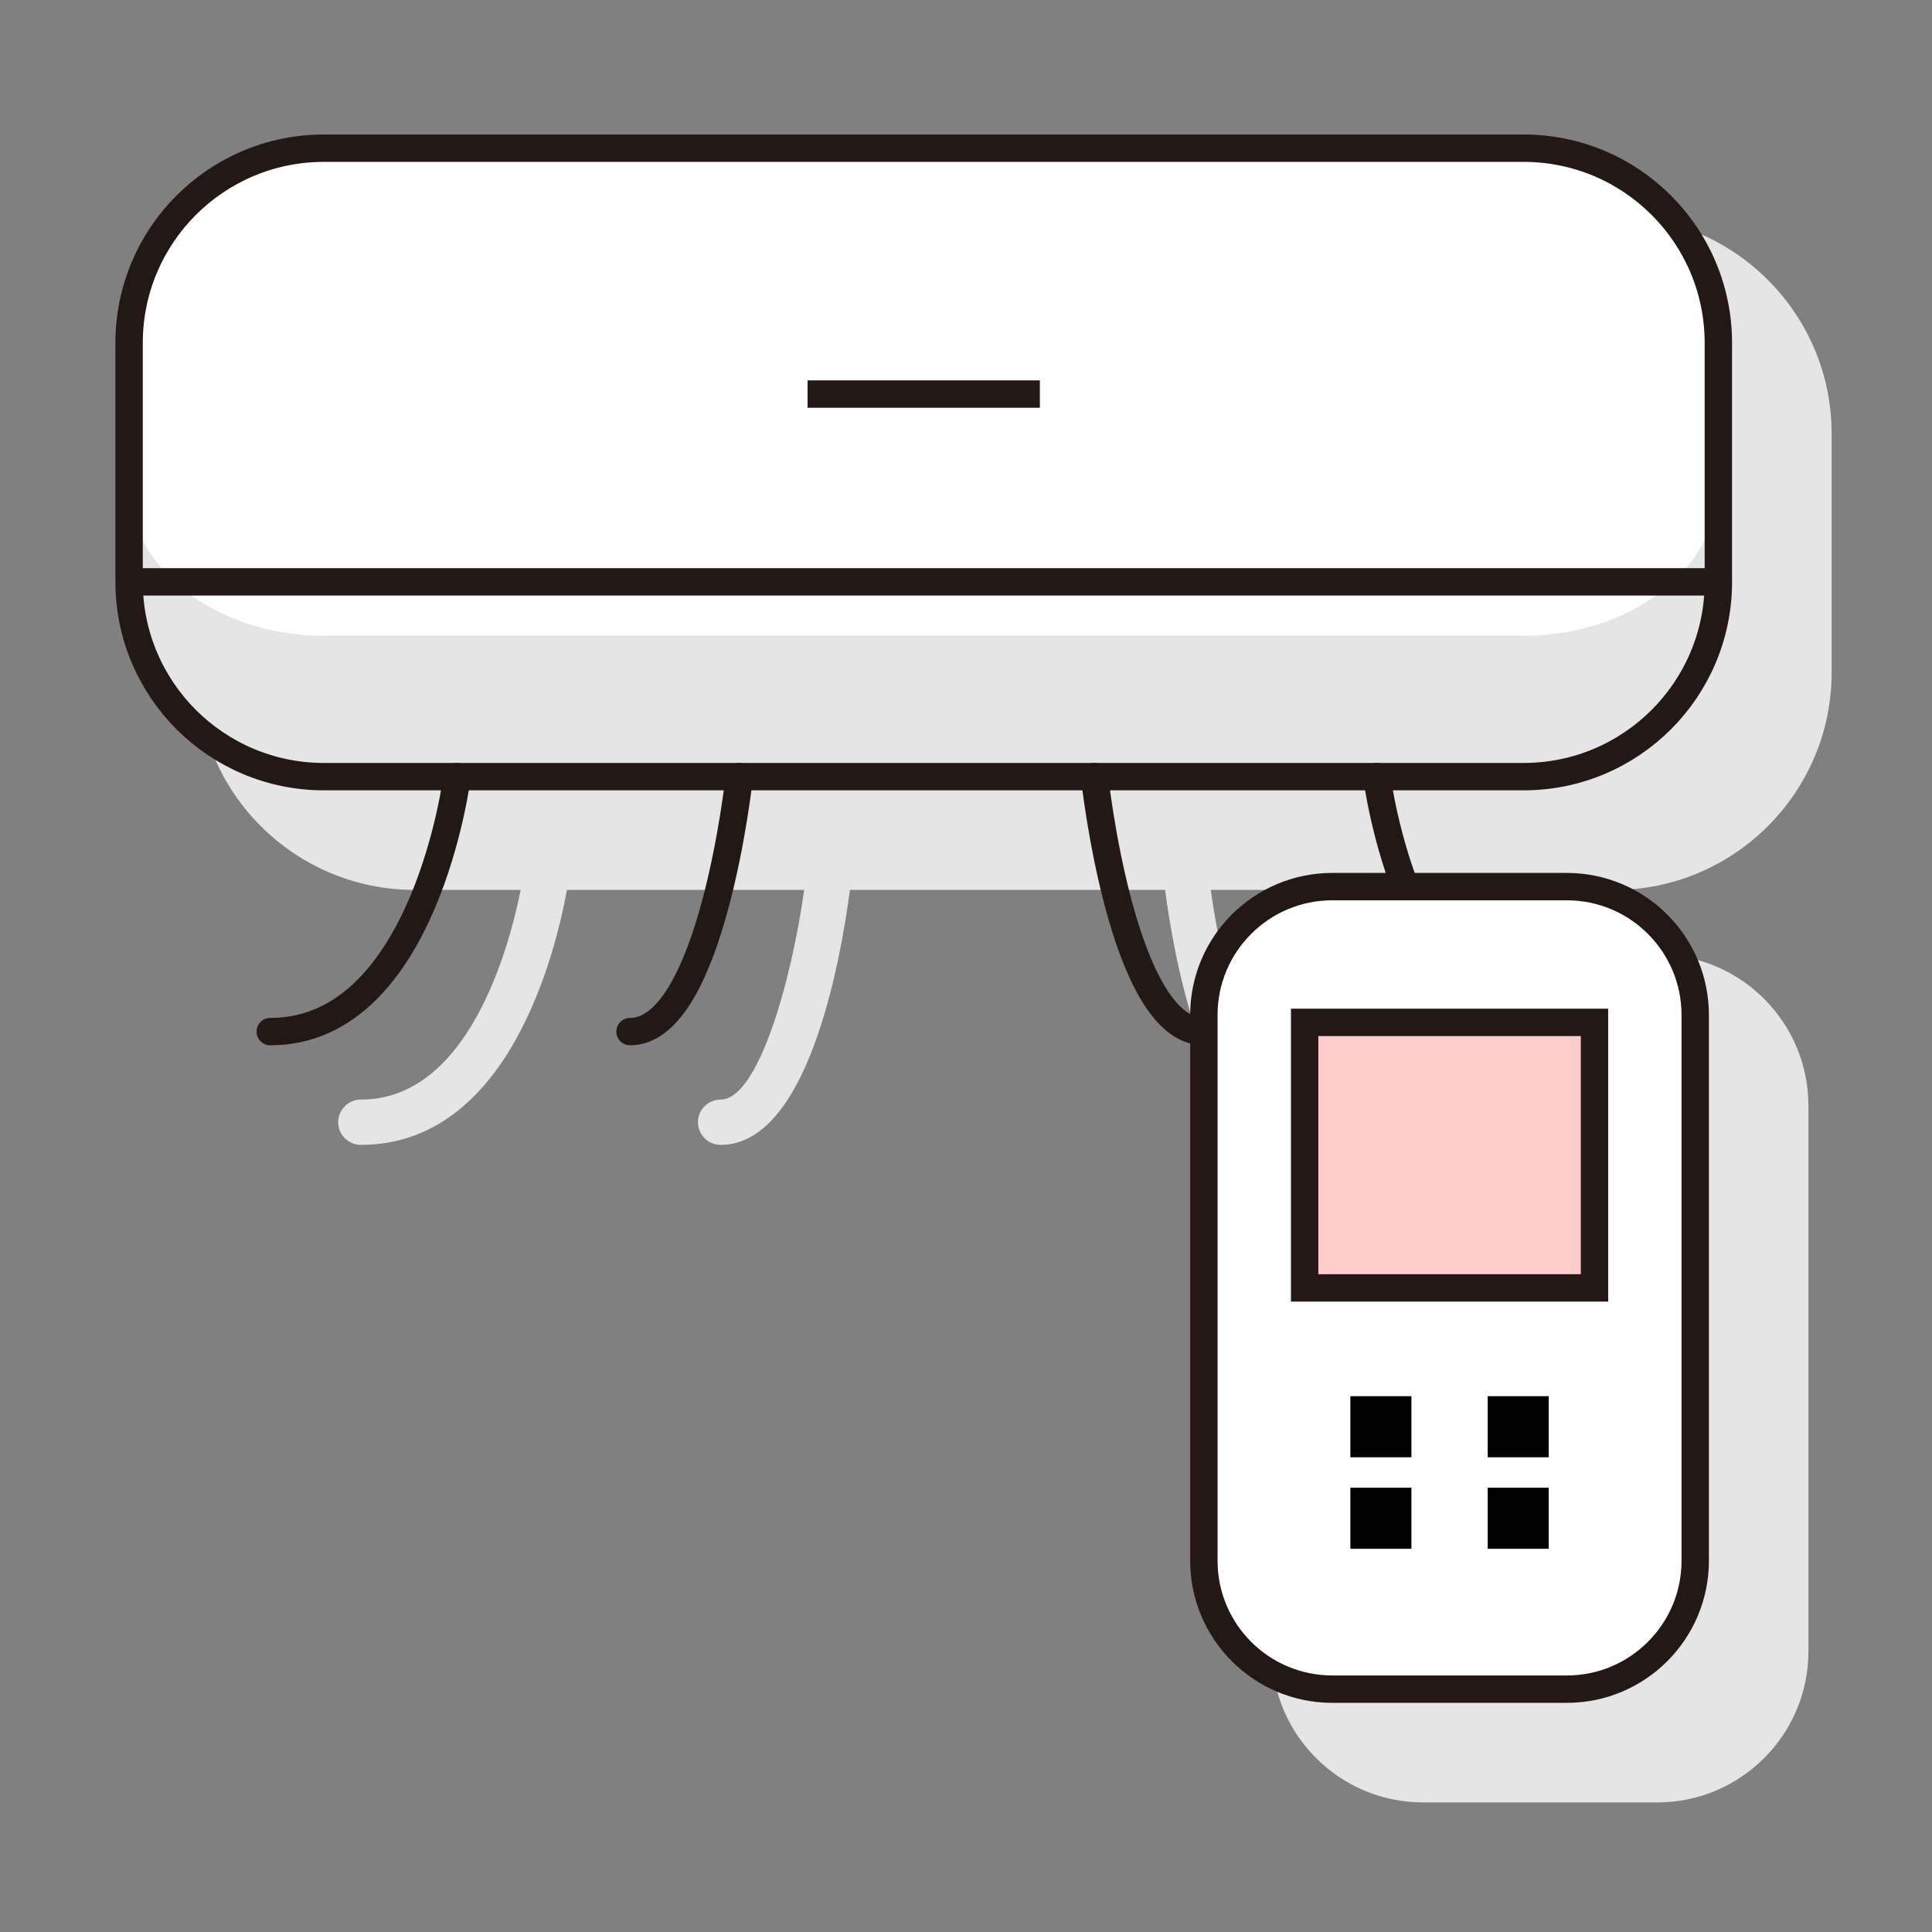
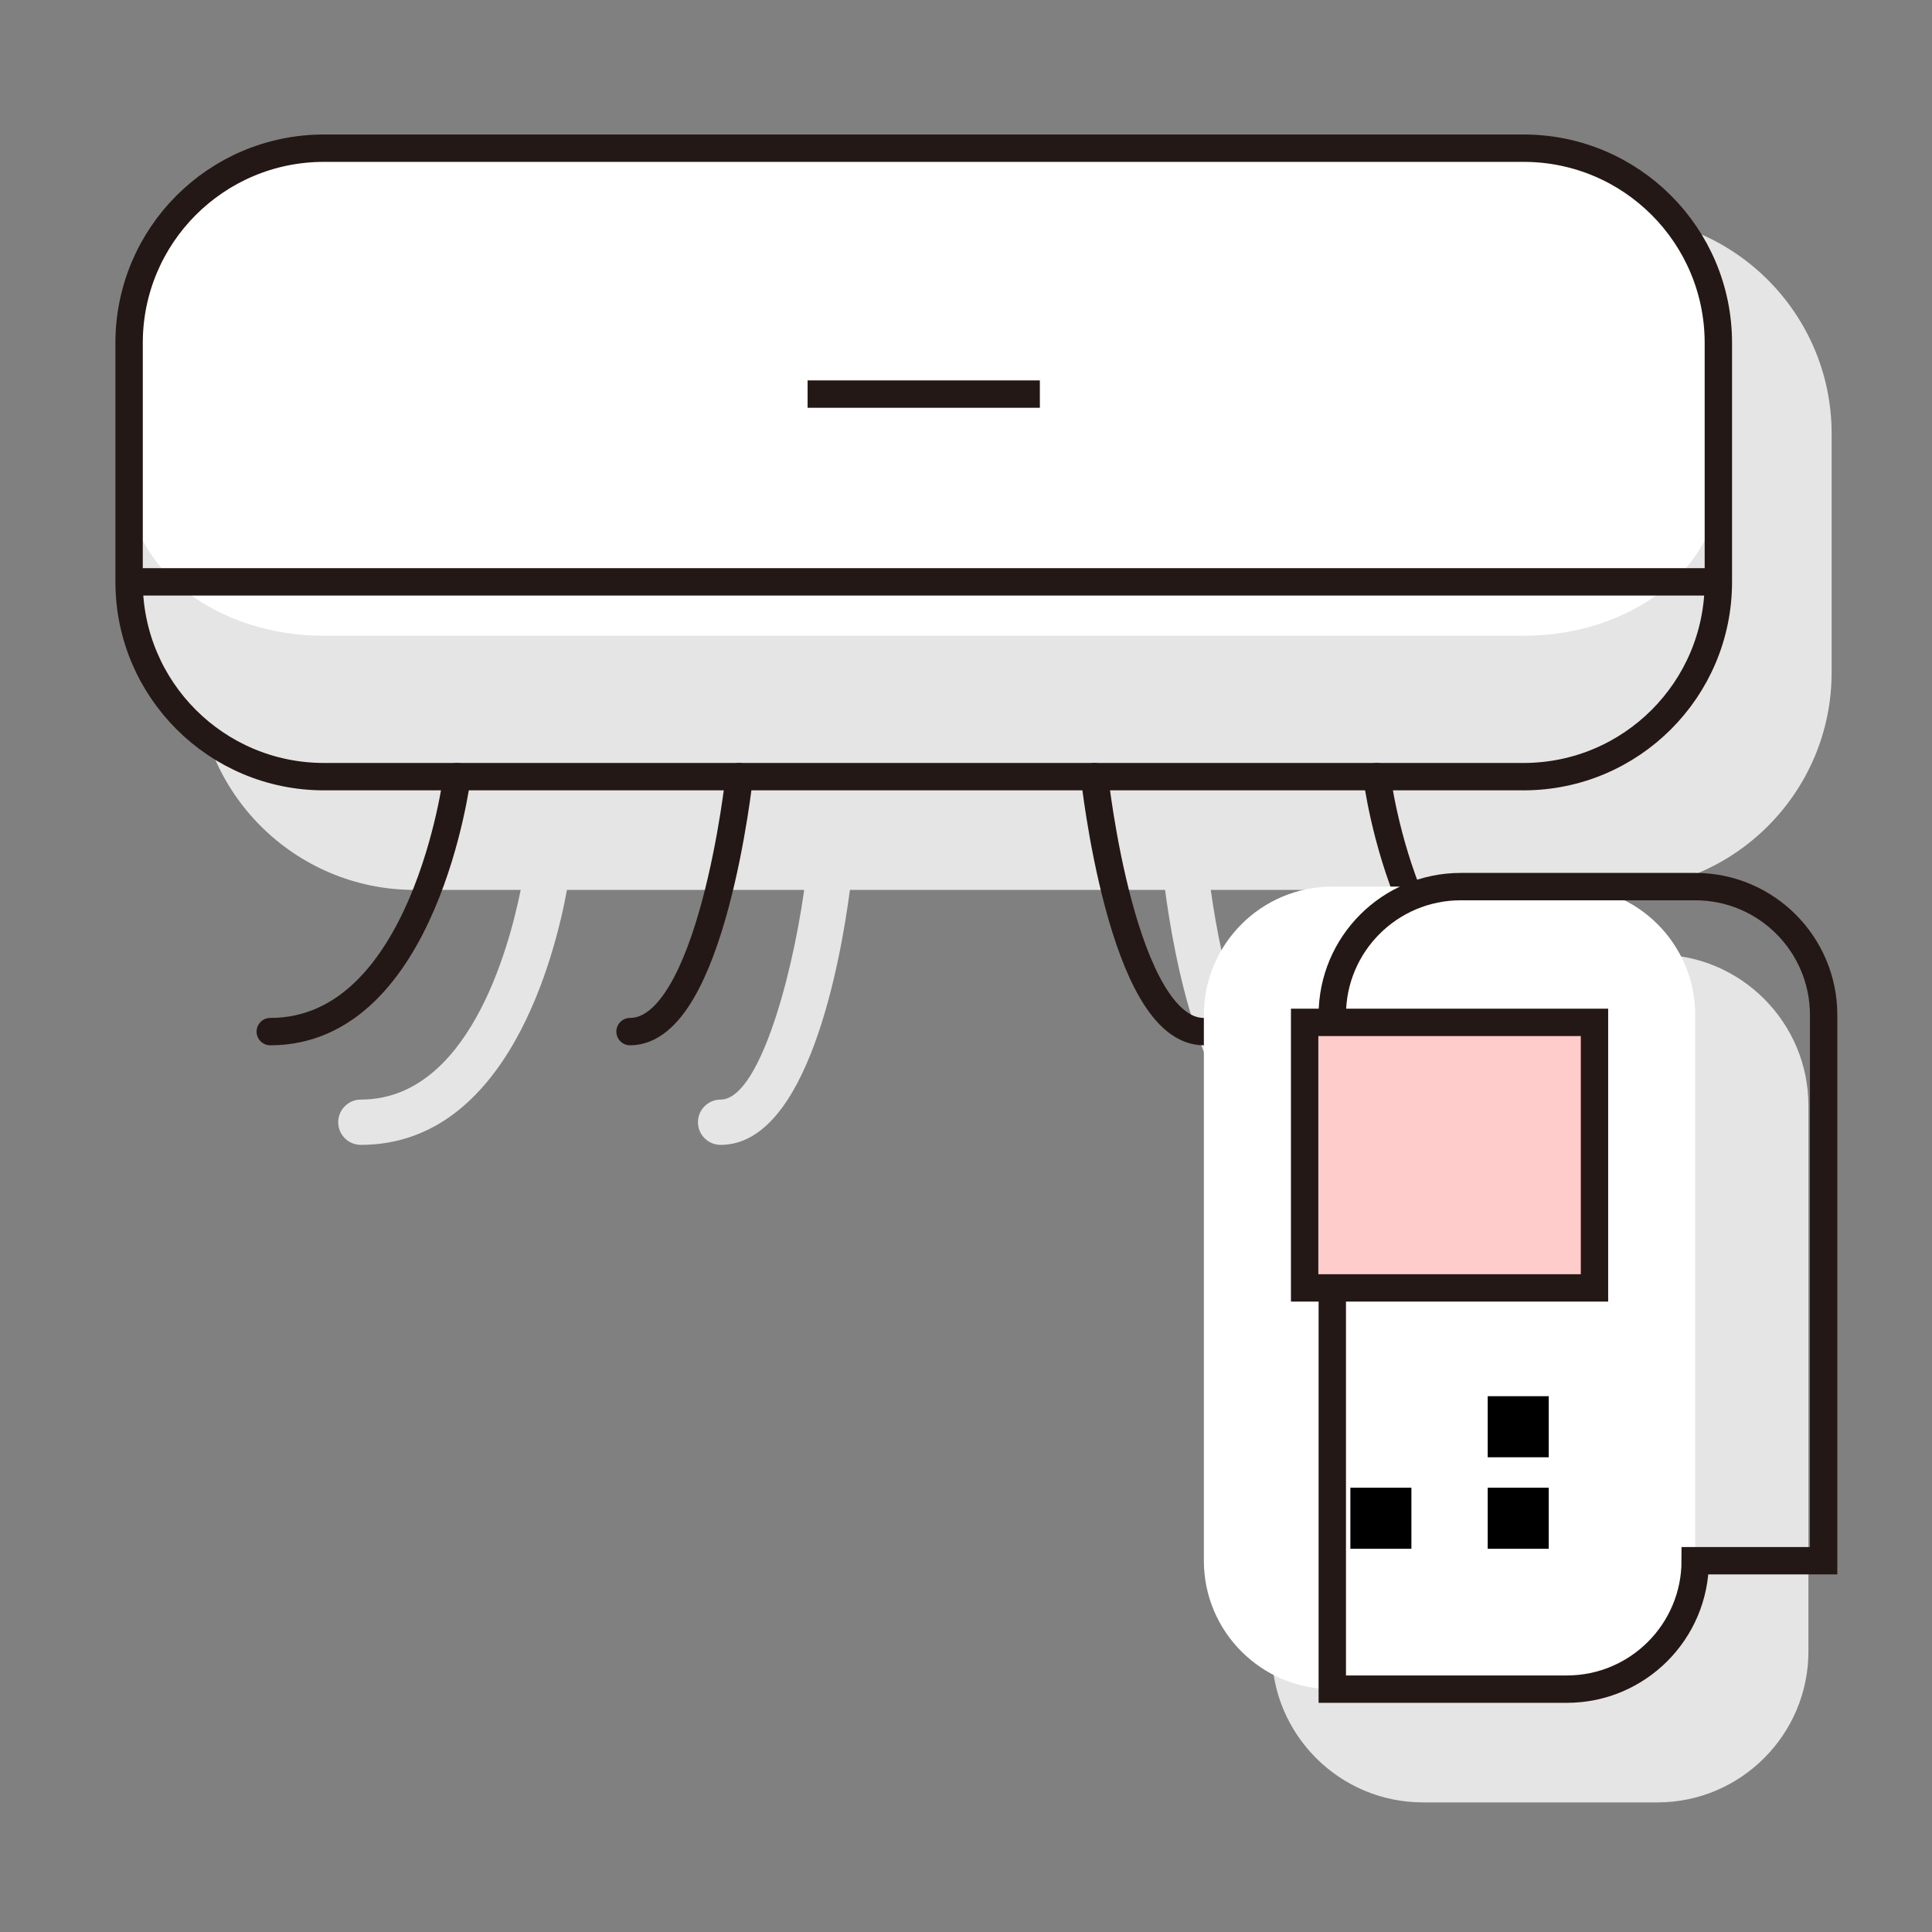
<svg xmlns="http://www.w3.org/2000/svg" version="1.1" x="0px" y="0px" width="100px" height="100px" viewBox="-5.973 -6.962 100 100" enable-background="new -5.973 -6.962 100 100" xml:space="preserve">
  <rect x="-5.973" y="-6.962" width="100" height="100" fill="#808080" stroke="none" />
  <defs>
</defs>
  <path fill="#E5E5E5" d="M77.576,4.226H15.484c-6.21,0-11.259,5.05-11.259,11.254v12.364c0,6.206,5.049,11.255,11.259,11.255h5.494  c-0.635,3.142-2.75,10.853-8.273,10.853c-0.647,0-1.173,0.524-1.173,1.172c0,0.648,0.525,1.172,1.173,1.172  c7.644,0,10.07-9.934,10.667-13.197h12.28c-0.694,4.913-2.418,10.853-4.325,10.853c-0.648,0-1.174,0.524-1.174,1.172  c0,0.648,0.525,1.172,1.174,1.172c4.513,0,6.205-9.502,6.692-13.197h16.312c0.442,3.352,1.887,11.461,5.524,12.938v26.473  c0,4.312,3.508,7.82,7.824,7.82h12.135c4.309,0,7.817-3.508,7.817-7.82V50.266c0-4.312-3.509-7.82-7.817-7.82h-7.536  c-0.437-1.293-0.726-2.487-0.901-3.346h6.199c6.207,0,11.256-5.05,11.256-11.255V15.48C88.832,9.275,83.783,4.226,77.576,4.226z   M69.805,42.446H67.68c-3.993,0-7.256,3.013-7.728,6.875c-1.383-1.575-2.651-5.876-3.256-10.222h12.29  C69.129,39.899,69.389,41.086,69.805,42.446z" />
  <path fill="#E5E5E5" d="M82.969,23.155c0,5.566-4.512,10.082-10.082,10.082H10.795c-5.571,0-10.086-4.516-10.086-10.082V10.79  c0-5.567,4.515-10.082,10.086-10.082h62.092c5.57,0,10.082,4.515,10.082,10.082V23.155z" />
  <path fill="#FFFFFF" d="M82.969,18.124c0,4.318-4.512,7.821-10.082,7.821H10.795c-5.571,0-10.086-3.503-10.086-7.821V8.53  c0-4.32,4.515-7.822,10.086-7.822h62.092c5.57,0,10.082,3.502,10.082,7.822V18.124z" />
  <path fill="none" stroke="#231815" stroke-width="1.417" stroke-miterlimit="10" d="M82.969,23.155  c0,5.566-4.512,10.082-10.082,10.082H10.795c-5.571,0-10.086-4.516-10.086-10.082V10.79c0-5.567,4.515-10.082,10.086-10.082h62.092  c5.57,0,10.082,4.515,10.082,10.082V23.155z" />
  <line fill="none" stroke="#231815" stroke-width="1.417" stroke-miterlimit="10" x1="0.709" y1="23.155" x2="82.969" y2="23.155" />
  <line fill="none" stroke="#231815" stroke-width="1.417" stroke-miterlimit="10" x1="35.828" y1="13.436" x2="47.85" y2="13.436" />
  <path fill="none" stroke="#231815" stroke-width="1.417" stroke-linecap="round" stroke-linejoin="round" stroke-miterlimit="10" d="  M17.685,33.237c0,0-1.654,13.197-9.669,13.197" />
  <path fill="none" stroke="#231815" stroke-width="1.417" stroke-linecap="round" stroke-linejoin="round" stroke-miterlimit="10" d="  M32.293,33.237c0,0-1.418,13.197-5.656,13.197" />
  <path fill="none" stroke="#231815" stroke-width="1.417" stroke-linecap="round" stroke-linejoin="round" stroke-miterlimit="10" d="  M65.292,33.237c0,0,1.651,13.197,9.663,13.197" />
  <path fill="none" stroke="#231815" stroke-width="1.417" stroke-linecap="round" stroke-linejoin="round" stroke-miterlimit="10" d="  M50.679,33.237c0,0,1.417,13.197,5.66,13.197" />
  <path fill="#FFFFFF" d="M81.771,73.821c0,3.671-2.977,6.647-6.646,6.647H62.986c-3.67,0-6.647-2.976-6.647-6.647V45.576  c0-3.673,2.978-6.647,6.647-6.647h12.139c3.669,0,6.646,2.975,6.646,6.647V73.821z" />
-   <path fill="none" stroke="#231815" stroke-width="1.417" stroke-miterlimit="10" d="M81.771,73.821  c0,3.671-2.977,6.647-6.646,6.647H62.986c-3.67,0-6.647-2.976-6.647-6.647V45.576c0-3.673,2.978-6.647,6.647-6.647h12.139  c3.669,0,6.646,2.975,6.646,6.647V73.821z" />
+   <path fill="none" stroke="#231815" stroke-width="1.417" stroke-miterlimit="10" d="M81.771,73.821  c0,3.671-2.977,6.647-6.646,6.647H62.986V45.576c0-3.673,2.978-6.647,6.647-6.647h12.139  c3.669,0,6.646,2.975,6.646,6.647V73.821z" />
  <rect x="61.555" y="45.956" fill="#FFCCCC" stroke="#231815" stroke-width="1.417" stroke-miterlimit="10" width="15.002" height="13.744" />
-   <rect x="63.922" y="65.305" width="3.159" height="3.161" />
  <rect x="71.03" y="65.305" width="3.159" height="3.161" />
  <rect x="63.922" y="70.042" width="3.159" height="3.161" />
  <rect x="71.03" y="70.042" width="3.159" height="3.161" />
</svg>